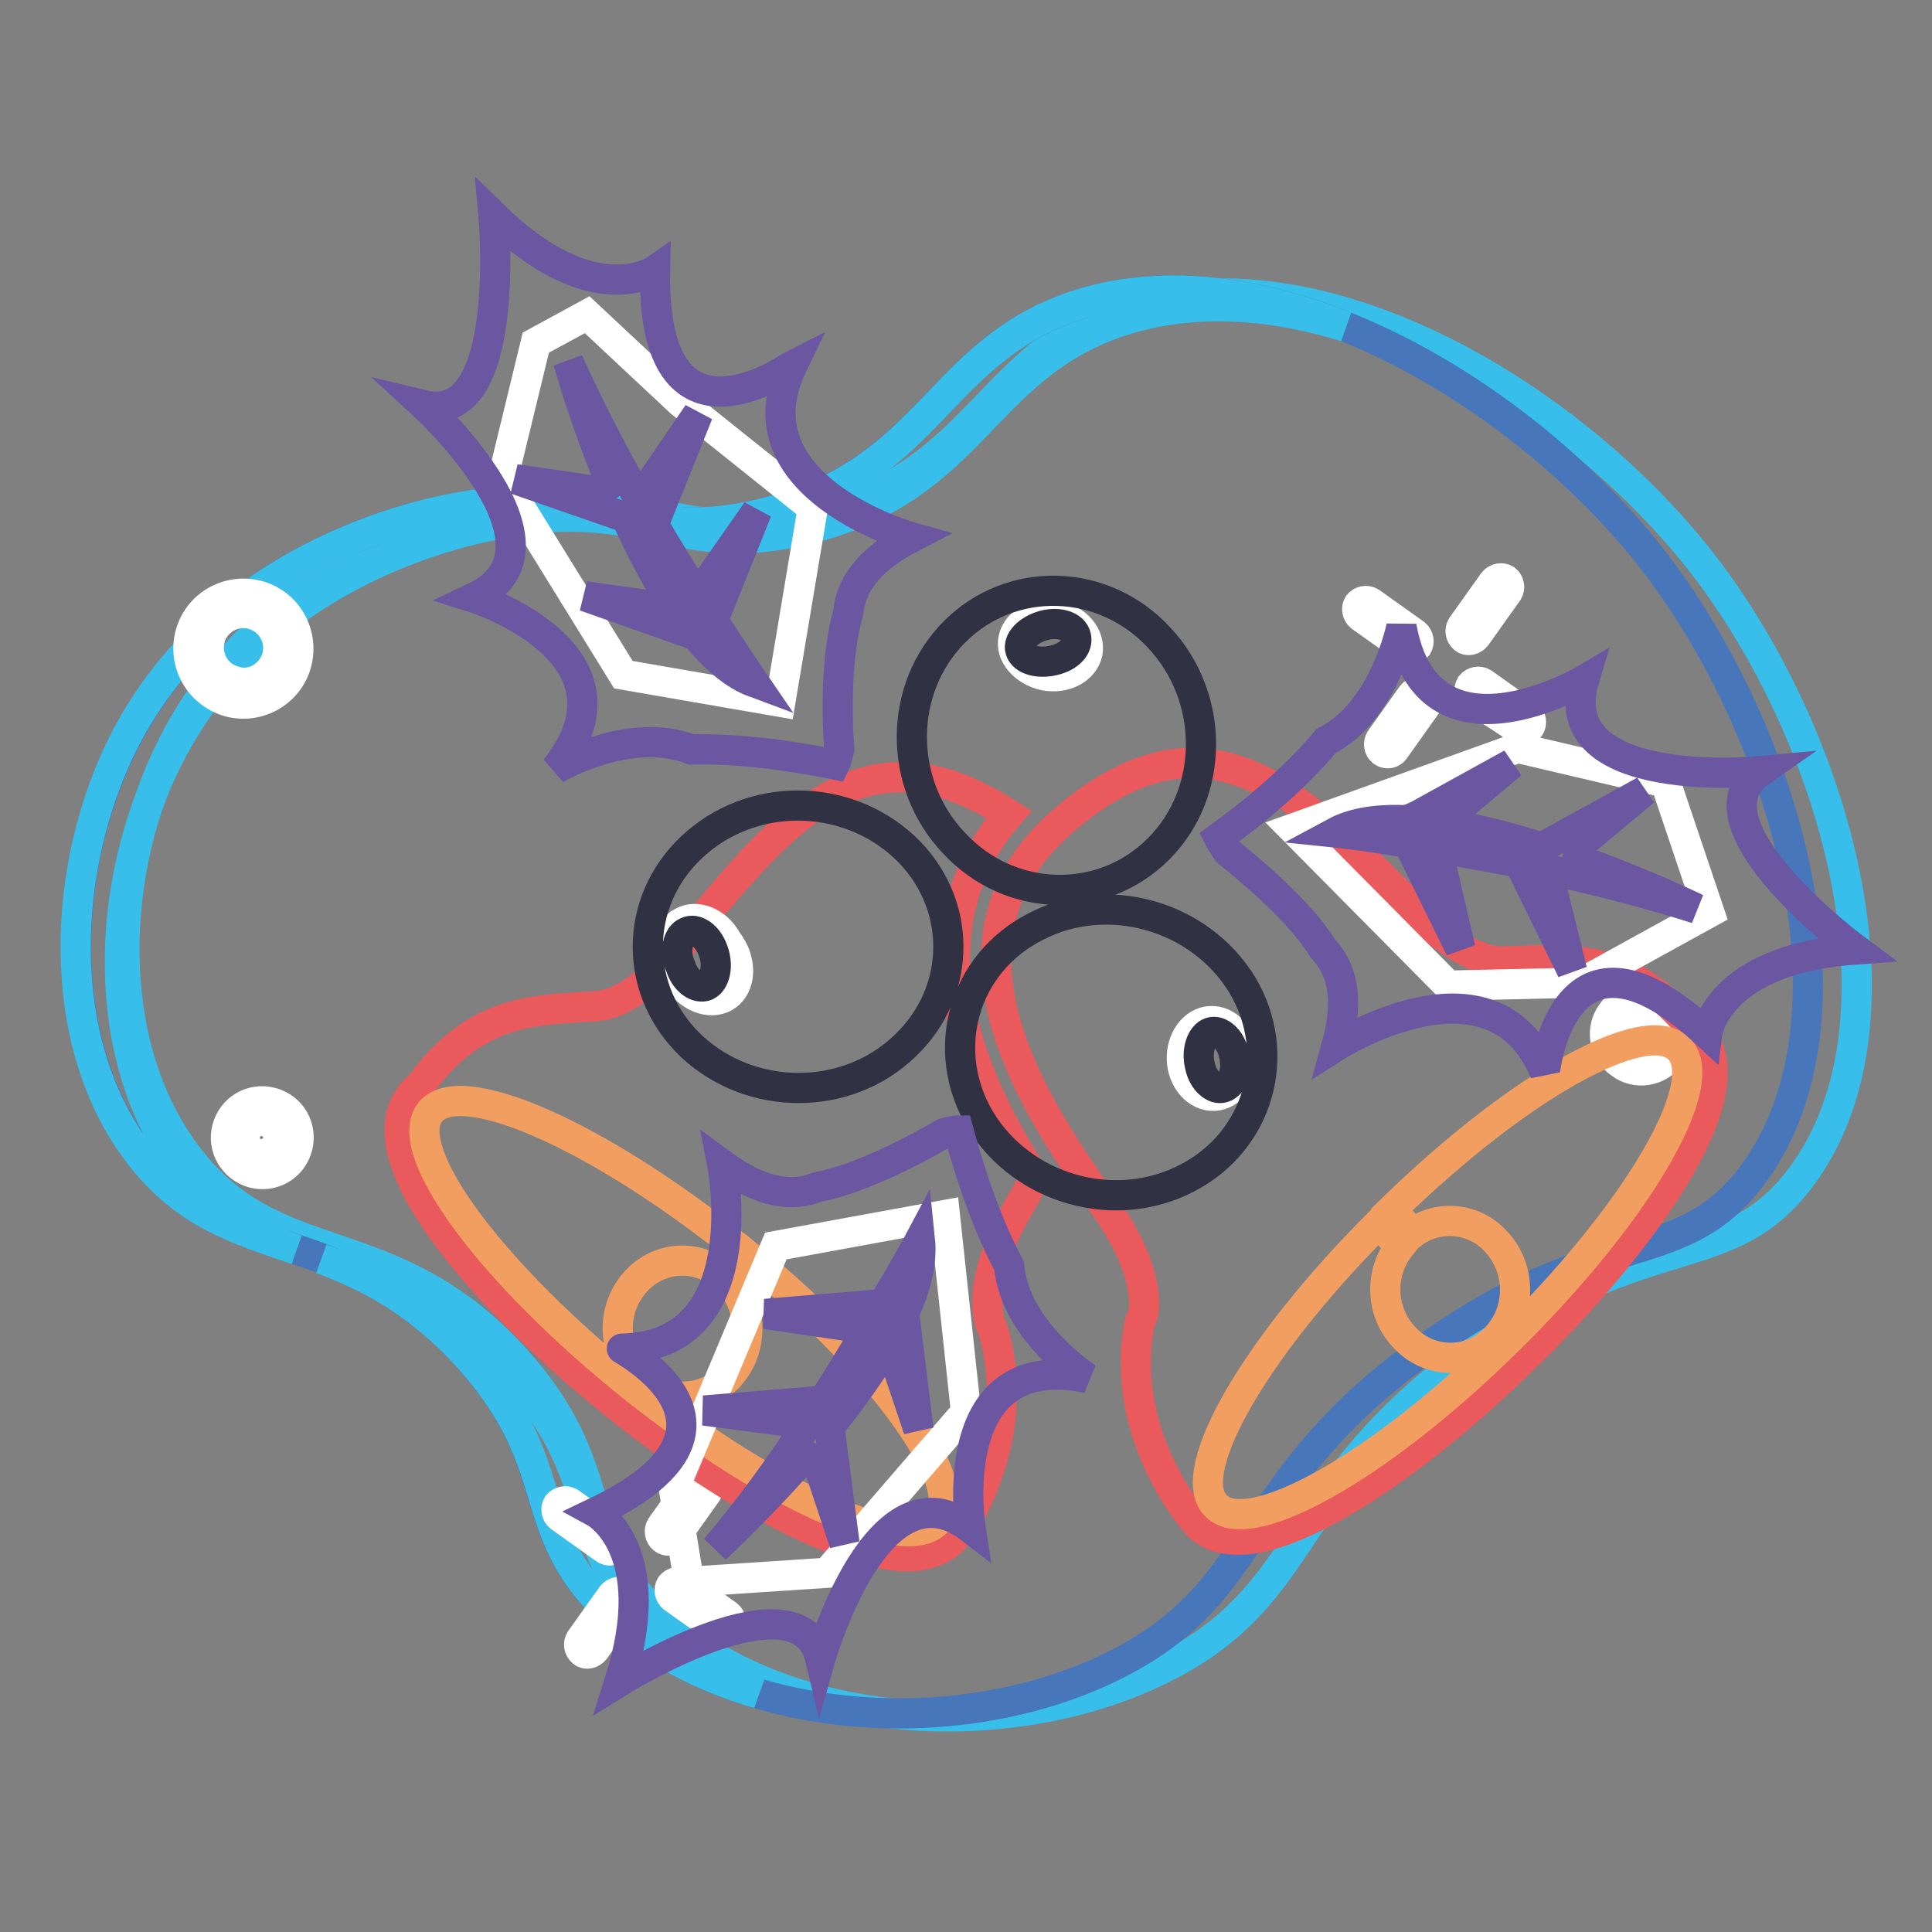
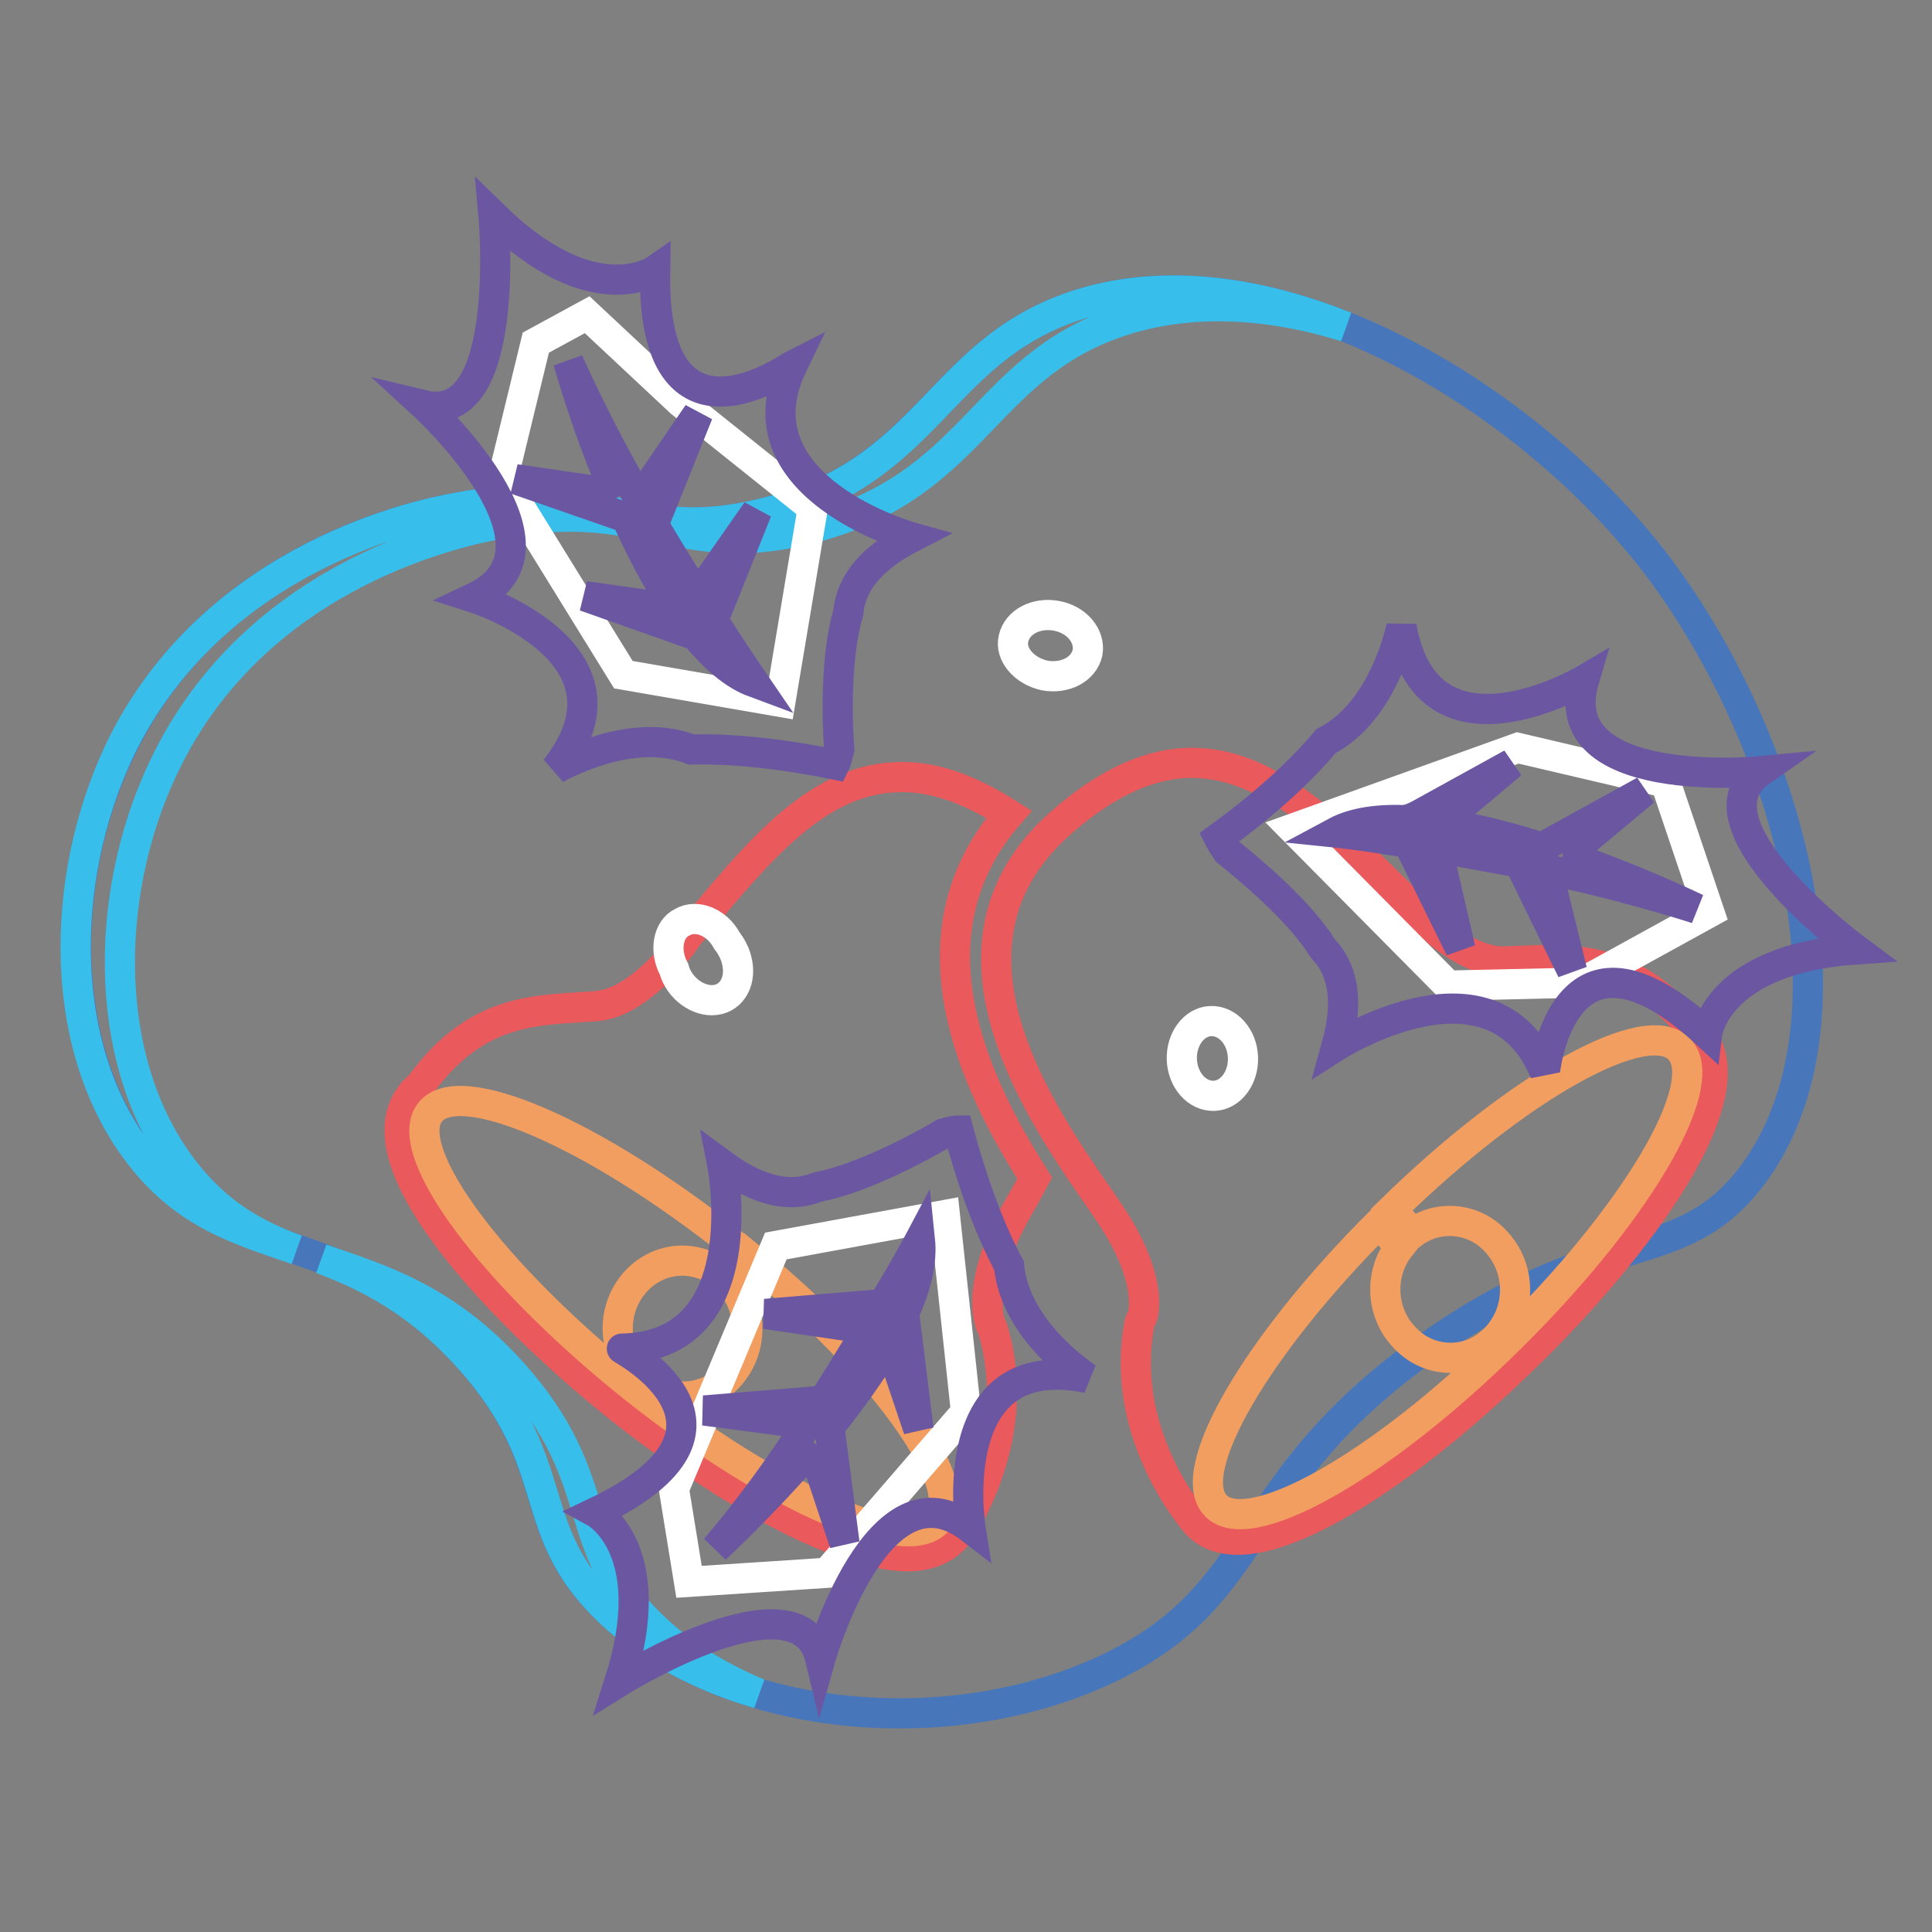
<svg xmlns="http://www.w3.org/2000/svg" version="1.1" x="0px" y="0px" viewBox="0 0 256 256" enable-background="new 0 0 256 256" xml:space="preserve">
  <rect x="0" y="0" width="256" height="256" fill="#808080" stroke="none" />
  <g>
-     <path stroke-width="4" fill-opacity="0" stroke="#38beeb" d="M238.7,155.9c-9.6,12.9-20,6.5-43,22.8c-25.7,18.2-21.5,32.6-42.1,42.6c-21,10.2-50.6,7.6-66.4-7.3 c-11.7-11-5.8-19.3-18.8-33.8c-16.6-18.4-31.9-11.4-43.7-27.2c-11.1-14.8-10.2-37.8-1.8-54.3c12.6-25,39.6-30.2,44-31 c19.1-3.7,23.4,5,40.8,0.7c22-5.5,22.9-21.2,41-27.4c25.5-8.7,58.9,10.8,76.6,33.3C243.3,97.3,254,135.3,238.7,155.9z" />
    <path stroke-width="4" fill-opacity="0" stroke="#4776bb" d="M232.3,155.6c-9.6,12.9-20,6.5-43,22.8c-25.7,18.2-21.5,32.5-42.1,42.5c-21,10.2-50.6,7.6-66.4-7.3 c-11.7-11-5.8-19.3-18.8-33.8c-16.6-18.4-31.9-11.4-43.7-27.2c-11.1-14.8-10.2-37.8-1.8-54.3c12.6-25,39.6-30.2,43.9-31 c19.1-3.7,23.4,5,40.8,0.7c22-5.5,22.9-21.2,41-27.4c25.5-8.7,58.9,10.8,76.6,33.3C236.8,97,247.5,135,232.3,155.6z" />
    <path stroke-width="4" fill-opacity="0" stroke="#38beeb" d="M24.1,154.7c-11.1-14.8-10.2-37.8-1.8-54.3c12.6-25,39.6-30.2,44-31c19.1-3.7,23.4,5,40.8,0.7 c22-5.5,22.9-21.2,41-27.4c9.4-3.2,19.9-2.6,30.2,0.6c-12.2-4.9-24.9-6.5-36.1-2.7c-18.1,6.2-19,22-41,27.4 c-17.4,4.3-21.7-4.4-40.8-0.7c-4.3,0.8-31.3,6.1-44,31c-8.3,16.5-9.3,39.5,1.8,54.3c6.2,8.3,13.3,10.3,21.1,13 C33.8,163.6,28.7,160.8,24.1,154.7L24.1,154.7z M86.7,215.7c-11.7-11-5.8-19.3-18.8-33.8c-8.9-9.9-17.5-12.4-25.3-15.1 c6.1,2.3,12.7,5.6,19.4,13c13.1,14.5,7.1,22.7,18.8,33.8c5.3,5,12.1,8.6,19.7,10.8C95.3,222.2,90.6,219.4,86.7,215.7z" />
-     <path stroke-width="4" fill-opacity="0" stroke="#ffffff" d="M30.1,149.5c0.7-2.6,3.3-4.1,5.9-3.4c2.6,0.7,4.1,3.3,3.4,5.9l0,0c-0.7,2.6-3.3,4.1-5.9,3.4 C31,154.7,29.4,152.1,30.1,149.5z M36.8,151.3c0.3-1.2-0.4-2.4-1.6-2.7c-1.2-0.3-2.4,0.4-2.7,1.6c-0.3,1.2,0.4,2.4,1.6,2.7 C35.3,153.1,36.6,152.4,36.8,151.3z M214.7,140.9c-2.2-1.5-2.7-4.6-1.1-6.7c1.5-2.2,4.6-2.7,6.7-1.1c2.2,1.5,2.7,4.6,1.1,6.7 C219.8,142,216.8,142.5,214.7,140.9z M218.7,135.2c-1-0.7-2.4-0.5-3.1,0.5c-0.7,1-0.5,2.3,0.5,3.1s2.3,0.5,3.1-0.5 C220,137.3,219.7,136,218.7,135.2z M25.2,84.1c1-3.9,5-6.2,8.9-5.2c3.9,1,6.2,5,5.2,8.9c-1,3.9-5,6.2-8.9,5.2 C26.5,91.9,24.2,88,25.2,84.1z M36.7,87.1c0.7-2.5-0.8-5-3.2-5.7c-2.5-0.7-5,0.8-5.7,3.2c0,0,0,0.1,0,0.1c-0.6,2.5,0.9,5,3.4,5.6 C33.5,91,36,89.5,36.7,87.1z M87.9,203.9c-0.5-0.4-0.6-1.1-0.3-1.6c0,0,0,0,0,0l4.2-5.9c0.4-0.5,1.1-0.6,1.6-0.3 c0.5,0.4,0.6,1.1,0.3,1.6l-4.2,5.9C89.1,204.2,88.4,204.3,87.9,203.9z M77.2,218.9c-0.5-0.4-0.6-1.1-0.3-1.6c0,0,0,0,0,0l4.2-5.9 c0.4-0.5,1.1-0.6,1.6-0.3c0.5,0.4,0.6,1.1,0.3,1.6l-4.2,5.9C78.4,219.1,77.7,219.3,77.2,218.9C77.2,218.9,77.2,218.9,77.2,218.9z  M95.1,215.9l-5.9-4.2c-0.5-0.4-0.6-1.1-0.3-1.6c0.4-0.5,1.1-0.6,1.6-0.3l5.9,4.2c0.5,0.4,0.6,1.1,0.3,1.6 C96.3,216.2,95.6,216.3,95.1,215.9z M80.1,205.2l-5.9-4.2c-0.5-0.4-0.6-1.1-0.3-1.6c0.4-0.5,1.1-0.6,1.6-0.3l5.9,4.2 c0.5,0.4,0.6,1.1,0.3,1.6C81.3,205.5,80.6,205.6,80.1,205.2z M194,84.6c-0.5-0.4-0.6-1.1-0.3-1.6c0,0,0,0,0,0l4.2-5.9 c0.4-0.5,1.1-0.6,1.6-0.3c0.5,0.4,0.6,1.1,0.3,1.6l-4.2,5.9C195.2,84.8,194.5,85,194,84.6z M183.2,99.6c-0.5-0.4-0.6-1.1-0.3-1.6 c0,0,0,0,0,0l4.2-5.9c0.4-0.5,1.1-0.6,1.6-0.3c0.5,0.4,0.6,1.1,0.3,1.6l-4.2,5.9C184.5,99.8,183.8,100,183.2,99.6z M201.1,96.6 l-5.9-4.2c-0.5-0.4-0.6-1.1-0.3-1.6c0,0,0,0,0,0c0.4-0.5,1.1-0.6,1.6-0.3l5.9,4.2c0.5,0.4,0.6,1.1,0.3,1.6 C202.4,96.8,201.7,97,201.1,96.6C201.2,96.6,201.2,96.6,201.1,96.6z M186.2,85.9l-5.9-4.2c-0.5-0.4-0.6-1.1-0.3-1.6c0,0,0,0,0,0 c0.4-0.5,1.1-0.6,1.6-0.3l5.9,4.2c0.5,0.4,0.6,1.1,0.3,1.6C187.4,86.1,186.7,86.3,186.2,85.9z" />
    <path stroke-width="4" fill-opacity="0" stroke="#ea595c" d="M133.7,107.9c-5.5-3.5-10.4-5.2-15.2-4.9c-10.4,0.5-18.1,9.8-27,20.6l-0.1,0.1l-0.1,0.1 c-1.6,2.5-7,9.1-12.2,9.5c-0.9,0.1-1.8,0.1-2.7,0.2c-6.6,0.4-13.9,0.9-20.7,10.3c-0.6,0.5-1.1,1-1.4,1.5 c-6.9,9.6,14.1,30.3,27.6,41.1c15.6,12.4,30.9,20.2,39,19.8c3.3-0.2,5.1-1.7,6-2.9c0.4-0.5,8.9-12.7,4.7-27l-0.1-0.3l-0.2-0.4 c0-0.1-2.3-4.9,3.3-15l0.4-0.7c0.7-1.2,1.4-2.5,2.1-3.8C129.2,143.7,119.7,124,133.7,107.9z" />
    <path stroke-width="4" fill-opacity="0" stroke="#f29e60" d="M124.4,201.3c-3.7,5.2-21.9-2.7-40.5-17.5c-18.6-14.9-30.7-31.1-27-36.3c3.7-5.2,21.7,2.6,40.2,17.3 l-2.5,3.4c-3.7-2.2-8.4-1.2-11,2.4c-2.9,4-2.1,9.6,1.7,12.6c3.8,3,9.2,2.3,12-1.7c2.6-3.6,2.2-8.7-0.8-11.8l2.5-3.4 C116.7,180.8,128,196.2,124.4,201.3L124.4,201.3z" />
    <path stroke-width="4" fill-opacity="0" stroke="#ea595c" d="M225.1,136.8c-0.4-0.4-0.9-0.9-1.6-1.3c-7.6-8.7-15.1-8.5-21.6-8.2l-2.8,0.1c-5.1,0-11.2-5.9-13-8.3 L186,119l-0.1-0.1c-9.9-9.8-18.4-18.3-28.9-17.8c-5.3,0.3-10.7,2.9-16.4,7.9c-18.4,16.2-2.8,38.5,5.5,50.4l0.4,0.6 c6.7,9.5,4.9,14.6,4.8,14.6l-0.2,0.4l-0.1,0.3c-2.8,14.6,7,25.9,7.4,26.4c1,1.2,2.9,2.5,6.3,2.3c8.1-0.4,22.5-9.7,36.8-23.6 C214.1,168.4,232.9,145.6,225.1,136.8z" />
    <path stroke-width="4" fill-opacity="0" stroke="#f29e60" d="M199.5,177.9c-17,16.7-34.3,26.3-38.5,21.5c-4.1-4.6,5.5-21.1,21.7-37.3l2.8,3.1c-2.7,3.4-2.6,8.5,0.4,11.8 c3.2,3.7,8.7,3.9,12.1,0.5c3.5-3.4,3.7-9.1,0.4-12.8c-2.8-3.3-7.7-3.9-11.2-1.3l-2.8-3.1c16.9-16.5,34-26,38.2-21.2 C226.9,143.9,216.5,161.3,199.5,177.9z" />
    <path stroke-width="4" fill-opacity="0" stroke="#ffffff" d="M89.3,128.4c0.7,2.6,3.3,4.4,5.5,4.1c2.3-0.3,3.5-2.7,2.8-5.3c-0.2-0.9-0.7-1.8-1.3-2.6 c-1.3-2.4-4-3.5-5.9-2.4C88.5,123.1,88,126,89.3,128.4L89.3,128.4z" />
    <path stroke-width="4" fill-opacity="0" stroke="#ffffff" d="M138.4,89.5c2.7,0.5,5.2-0.8,5.7-3c0.4-2.2-1.4-4.4-4.1-4.9l0,0c-2.7-0.5-5.2,0.8-5.7,3 C133.8,86.7,135.7,88.9,138.4,89.5z" />
    <path stroke-width="4" fill-opacity="0" stroke="#ffffff" d="M156.6,140.4c0.1,2.7,2,4.9,4.3,4.8c2.2-0.1,3.9-2.4,3.8-5.1l0,0c-0.1-2.7-2-4.9-4.3-4.8 C158.2,135.4,156.5,137.7,156.6,140.4z" />
    <path stroke-width="4" fill-opacity="0" stroke="#ffffff" d="M102.8,165.1l-13.5,32.2l2,12.3l18.3-1.2l18.4-21.3l-2.8-26.1L102.8,165.1z M171.3,109.8l20.6,20.8 l17.7-0.4l16.9-9.3l-5.8-17.2l-19.6-4.6L171.3,109.8z M71,45.4l-4.4,18.1l16,25.9l20.8,3.6l4.3-25.7l-17.5-14L77.8,41.7L71,45.4z" />
-     <path stroke-width="4" fill-opacity="0" stroke="#313144" d="M129.9,148.4c5.6,9.2,17.8,12.7,27.4,7.7c9.5-4.9,12.8-16.4,7.3-25.6c-5.6-9.2-17.9-12.7-27.4-7.7 C127.6,127.7,124.4,139.2,129.9,148.4z M160.4,136.8c1.2-0.4,2.7,0.9,3.1,2.9c0.5,2-0.1,4-1.4,4.4c-1.2,0.4-2.7-0.9-3.1-2.9 C158.5,139.2,159.2,137.2,160.4,136.8L160.4,136.8z M153.6,84.5c-7.4-8-19.6-8.3-27.1-0.8c-7.5,7.5-7.6,20.1-0.1,28 c7.4,8,19.6,8.3,27.1,0.8C161,105,161,92.4,153.6,84.5z M140,87.4c-2,0.6-4.1,0.2-4.7-1c-0.6-1.2,0.6-2.7,2.6-3.4 c2-0.7,4.1-0.2,4.6,1.1S142,86.8,140,87.4L140,87.4z M91.6,112.3c-7.7,7.3-7.7,19.1,0.1,26.4c7.9,7.3,20.5,7.3,28.2-0.1 c7.7-7.3,7.7-19.1-0.1-26.4C111.9,104.9,99.4,104.9,91.6,112.3z M91,123.5c1.2-0.6,2.8,0.5,3.5,2.5c0.7,1.9,0.3,4-0.9,4.6 c-1.2,0.5-2.8-0.6-3.4-2.5C89.3,126.1,89.8,124,91,123.5L91,123.5z" />
    <path stroke-width="4" fill-opacity="0" stroke="#6b56a2" d="M226.2,137c0,0,1.2-9.9,19.7-11.2c0,0-22.5-16.7-12.6-23.6c0,0-27.8,2.7-23.4-12.1c0,0-20.8,12.3-24.2-7.1 c0,0-2.2,11.2-10,15.2c-3.1,3.7-7.6,8-14.2,12.8c0.3,0.6,0.7,1.2,1.1,1.8c3.1,2.5,9.6,7.9,12.7,12.9c2.4,2.5,3.6,6.4,1.8,12.9 c0,0,20.7-13.2,27.6,3.5C204.7,141.9,207.1,119.3,226.2,137L226.2,137z M205,115.2l3.3,13.4l-7-14.3c-3.9-0.7-7.6-1.4-10.9-2 l3.1,13.4l-6.9-14c-5.8-1-9.7-1.4-9.7-1.4c2.6-1.4,6-1.8,9.8-1.6l13.6-7.5l-9.4,7.9c4.4,0.6,9,1.8,13.4,3.2l13.6-7.5l-10.2,8.5 l-0.3,0c9.6,3.3,17.4,7.1,17.4,7.1C218.5,118.4,211.6,116.6,205,115.2z M188.3,112.1c0.6,0.1,1.3,0.2,2,0.3v0L188.3,112.1z  M203,114.7c0.6,0.1,1.3,0.3,2,0.4l0,0L203,114.7L203,114.7z M78.9,200.4c0,0,8.8,4.8,3.2,22.4c0,0,23.8-14.8,26.6-3 c0,0,7.6-26.8,19.9-17.3c0,0-3.8-23.9,15.5-19.9c0,0-9.6-6.1-10.4-14.9c-2.3-4.3-4.6-10.1-6.7-17.9c-0.6,0-1.3,0.2-2,0.4 c-3.4,2-10.9,6-16.7,7.1c-3.2,1.3-7.3,0.9-12.6-3c0,0,4.7,24.1-13.3,24.4C82.2,178.7,102.4,189.2,78.9,200.4L78.9,200.4z  M107,188.7l-13.7-1.8l15.8-1.3c2.2-3.4,4.1-6.6,5.9-9.5l-13.6-2l15.6-1.3c3.1-5.1,4.9-8.5,4.9-8.5c0.3,2.9-0.5,6.2-2.1,9.7 l1.9,15.4l-3.9-11.6c-2.2,3.8-5,7.7-7.9,11.3l2,15.4l-4.2-12.6l0.1-0.3c-6.6,7.7-13,13.6-13,13.6C99.1,200.2,103.3,194.4,107,188.7 L107,188.7z M116,174.4c-0.3,0.5-0.7,1.1-1,1.7h0L116,174.4z M108.2,187c-0.3,0.6-0.8,1.1-1.1,1.7L108.2,187z M86.8,35.8 c0,0-8.2,5.7-21.4-7.2c0,0,2.5,27.9-9.2,25.1c0,0,20.6,18.9,6.6,25.5c0,0,23,7.3,10.8,22.7c0,0,9.8-5.8,18-2.6 c4.9-0.1,11.1,0.4,19,2c0.3-0.6,0.4-1.3,0.6-2c-0.3-3.9-0.5-12.4,1.2-18.1c0.3-3.4,2.4-6.9,8.4-10c0,0-23.6-6.6-15.8-22.8 C104.8,48.5,86.3,61.8,86.8,35.8L86.8,35.8z M84.7,66.2l7.8-11.4l-5.9,14.7c2,3.4,4,6.6,5.8,9.5l7.9-11.3l-5.8,14.5 c3.2,5,5.4,8.2,5.4,8.2c-2.7-1-5.3-3.3-7.7-6.2L77.5,79l12.1,1.7c-2.5-3.6-4.7-7.9-6.6-12.1l-14.7-5.1l13.1,1.9l0.2,0.2 c-4-9.3-6.3-17.7-6.3-17.7C78,53.9,81.3,60.3,84.7,66.2z M93.4,80.7c-0.3-0.5-0.8-1.1-1.1-1.7L93.4,80.7z M85.7,68 c-0.3-0.6-0.7-1.2-1-1.8h0L85.7,68z" />
  </g>
</svg>